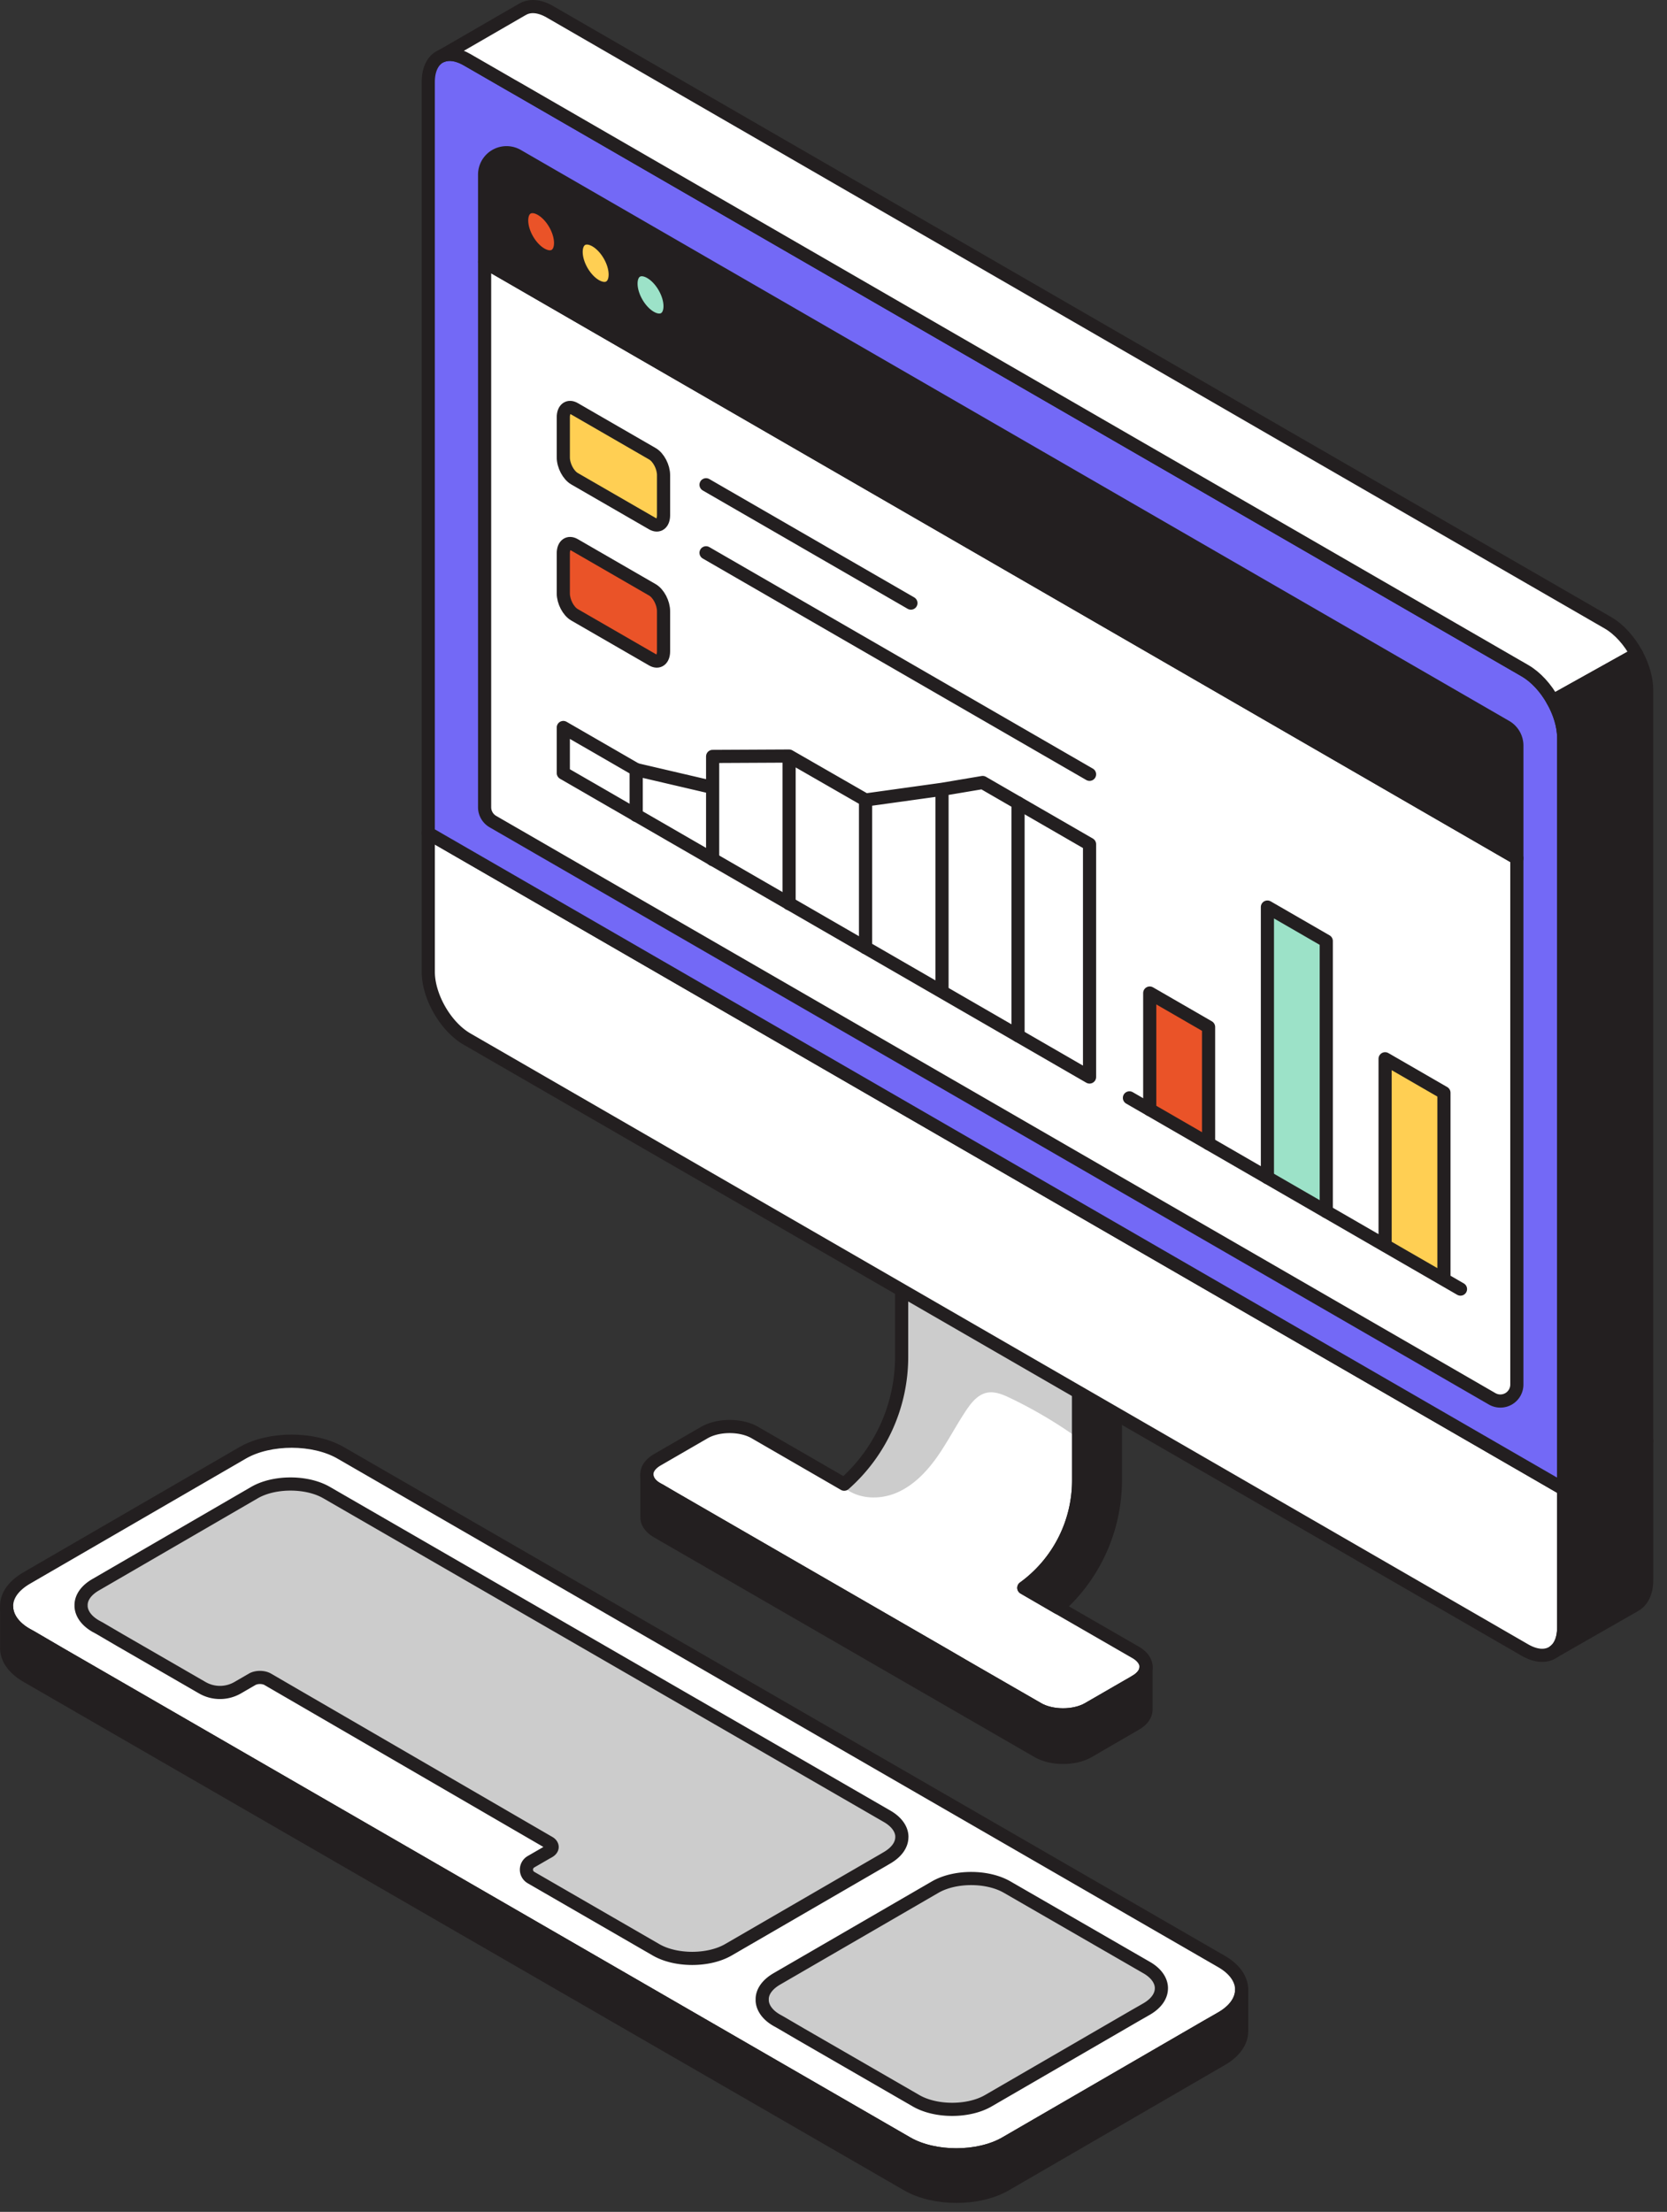
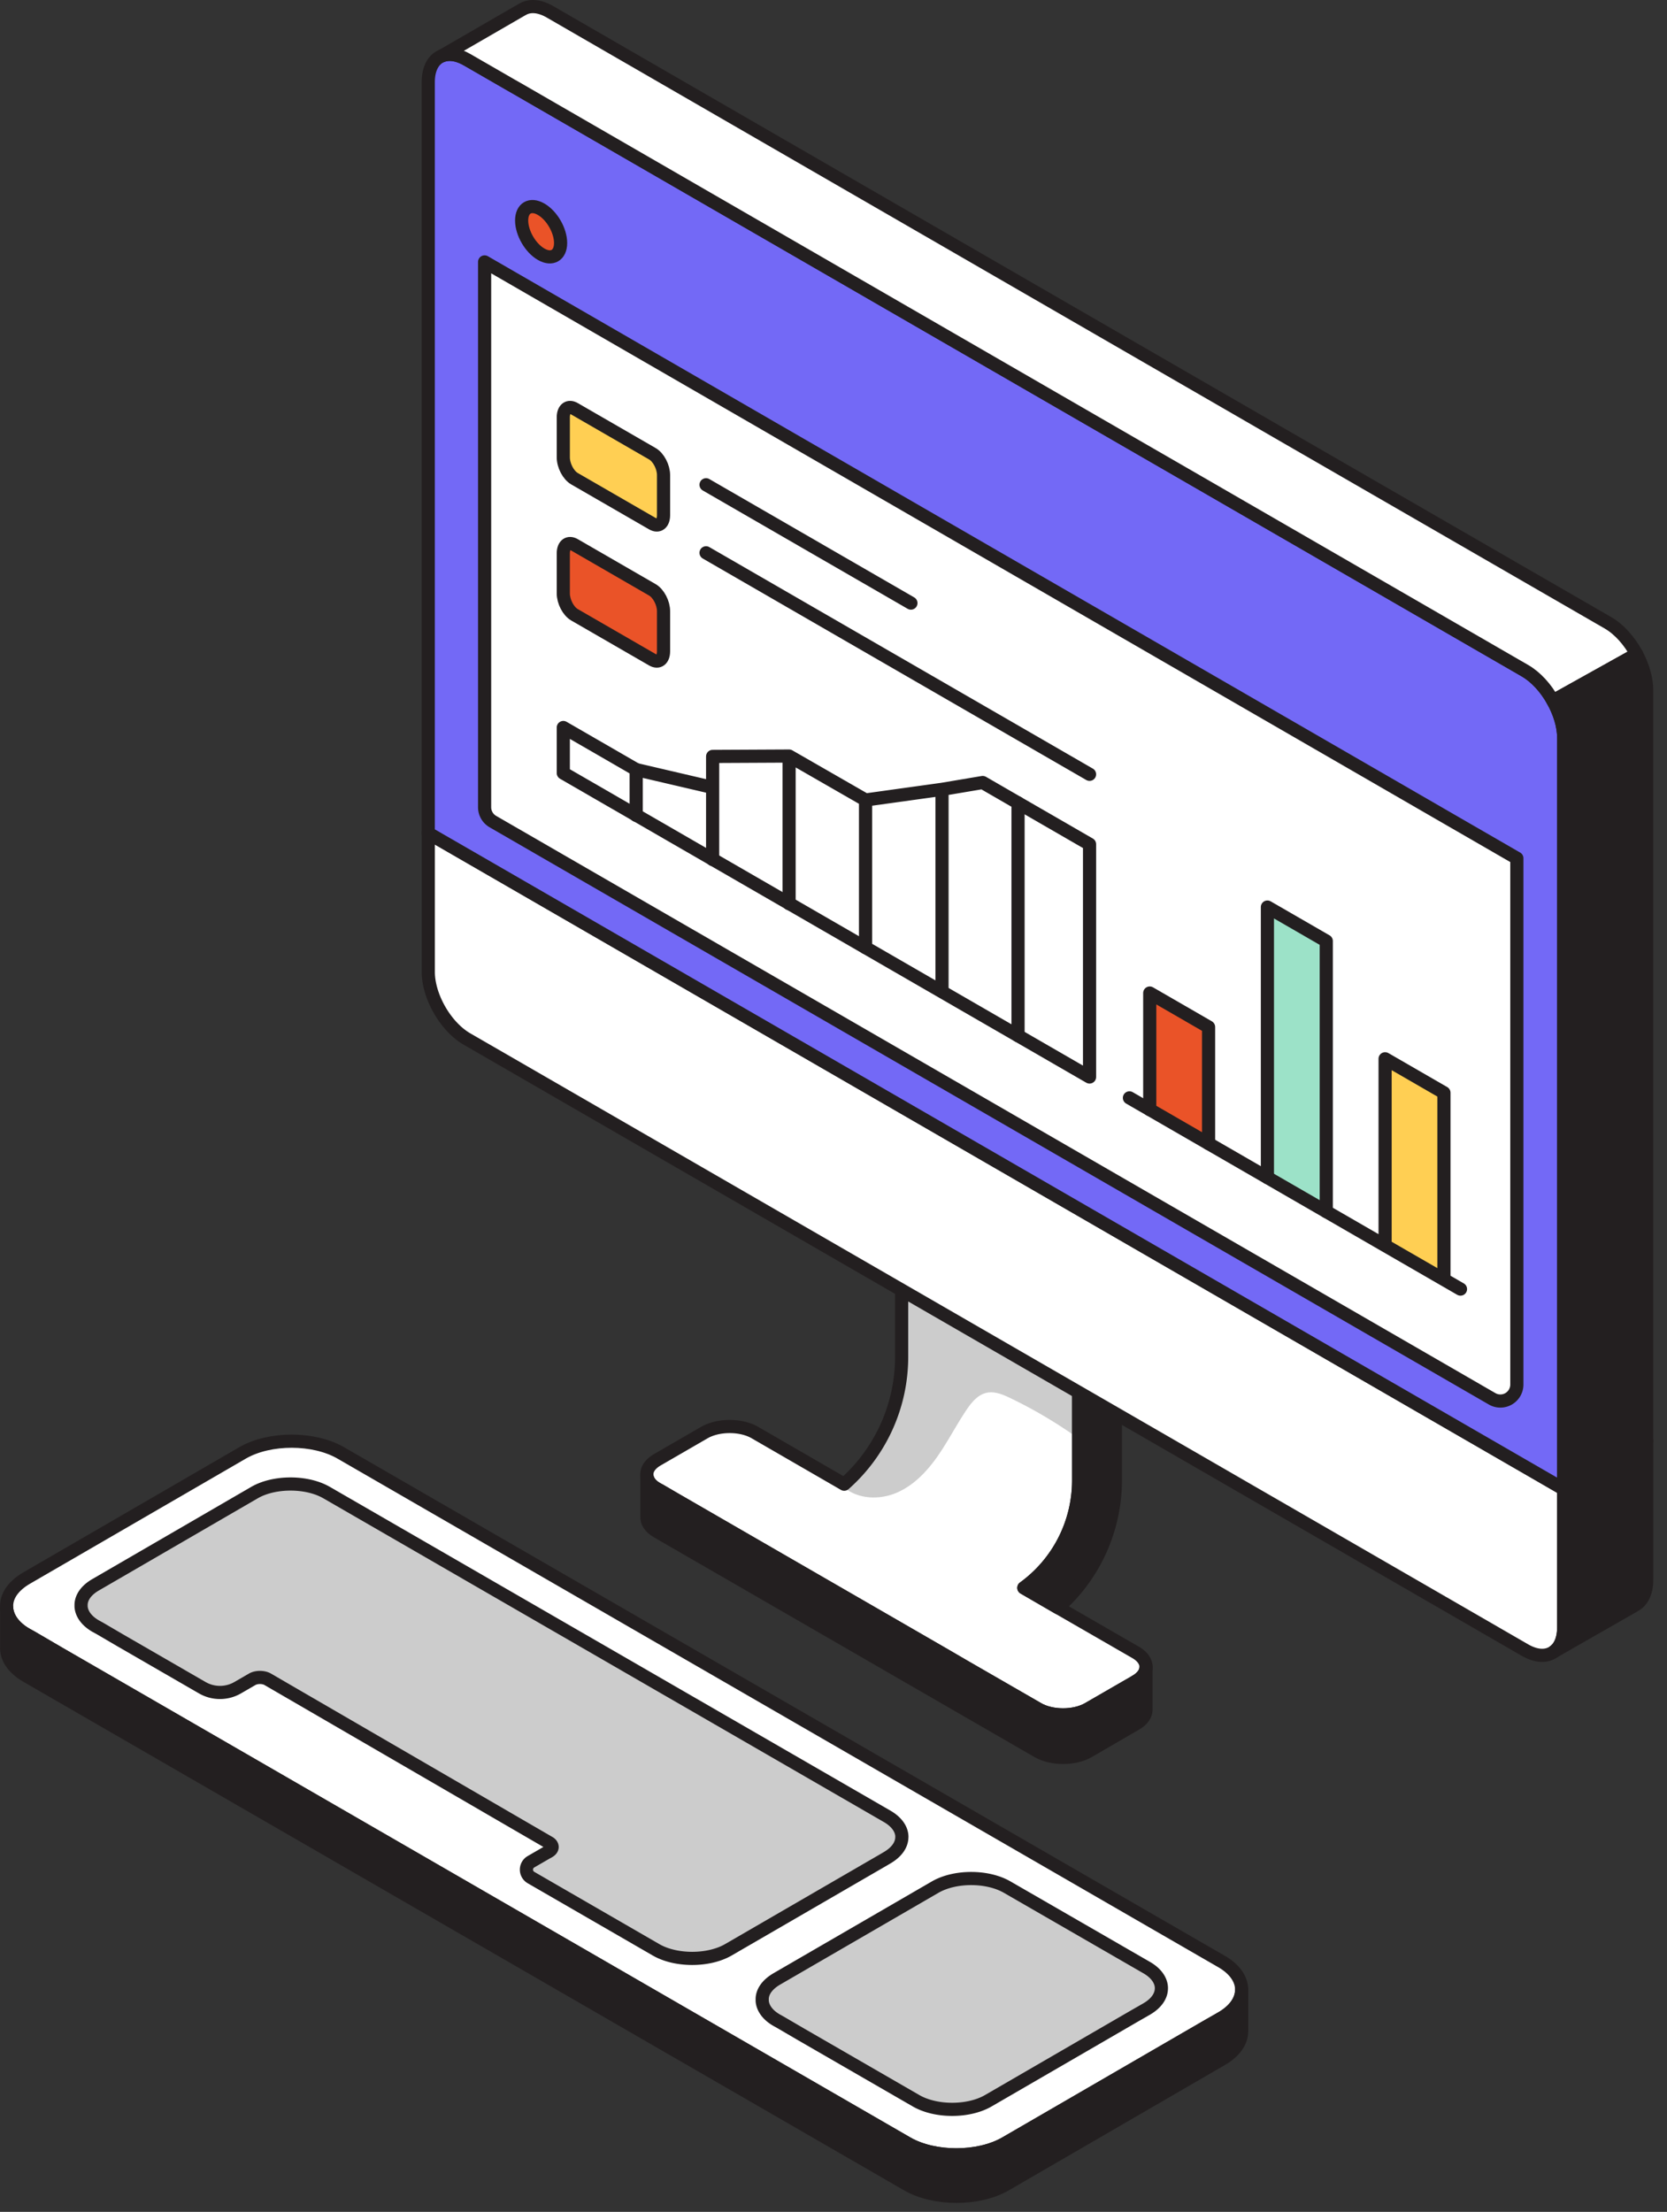
<svg xmlns="http://www.w3.org/2000/svg" fill="none" viewBox="0 0 95 126">
  <rect x="0" y="0" width="95" height="126" fill="#333333" stroke="none" />
  <g clip-path="url(#a)">
    <path fill="#fff" d="M65.31 94.941v.019c0 .299-.199.599-.592.823l-.143.087-.305.175-2.254 1.301c-.792.455-2.076.455-2.868 0l-4.239-2.444-.973-.567-10.087-5.823-5.43-3.136-.823-.48-.15-.081c-.368-.206-.56-.486-.58-.767v-.1c.012-.281.206-.561.586-.786l2.703-1.563c.792-.449 2.076-.449 2.862.006l5.093 2.943a9.674 9.674 0 0 0 3.273-7.244v-9.096L61.47 75.24v9.096a7.558 7.558 0 0 1-3.123 6.116l1.945 1.128 4.426 2.55c.386.225.586.518.592.811Z" />
    <path fill="#CCC" d="M61.383 81.89a25.78 25.78 0 0 0-3.815-2.251c-.422-.202-.887-.397-1.344-.297-.505.111-.862.551-1.15.98-.584.869-1.06 1.807-1.662 2.663-.602.856-1.358 1.644-2.32 2.053-.964.409-2.164.373-2.973-.291 1.612-1.173 2.556-3.088 2.957-5.041.401-1.953.408-4.281.32-6.272.544.31 2.667 1.882 4.136 2.516 1.637.707 3.152 1.664 4.66 2.617.386.245.79.505 1.02.901.396.679.18 1.535-.048 2.288" />
    <path fill="#231F20" stroke="#231F20" stroke-linecap="round" stroke-linejoin="round" stroke-width=".75" d="M63.564 75.24v9.096a9.696 9.696 0 0 1-3.273 7.244l-1.945-1.128a7.558 7.558 0 0 0 3.123-6.116V75.24h2.095Z" />
    <path stroke="#231F20" stroke-linecap="round" stroke-linejoin="round" stroke-width=".75" d="M65.31 94.941v.019c0 .299-.199.599-.592.823l-.143.087-.305.175-2.254 1.301c-.792.455-2.076.455-2.868 0l-4.239-2.444-.973-.567-10.087-5.823-5.43-3.136-.823-.48-.15-.081c-.368-.206-.56-.486-.58-.767v-.1c.012-.281.206-.561.586-.786l2.703-1.563c.792-.449 2.076-.449 2.862.006l5.093 2.943a9.674 9.674 0 0 0 3.273-7.244v-9.096L61.47 75.24v9.096a7.558 7.558 0 0 1-3.123 6.116l1.945 1.128 4.426 2.55c.386.225.586.518.592.811Z" />
    <path fill="#fff" stroke="#231F20" stroke-linecap="round" stroke-linejoin="round" stroke-width=".75" d="M89.112 84.823v7.893c0 .655-.212 1.128-.56 1.372a1.115 1.115 0 0 1-.188.112h-.006c-.393.175-.898.118-1.459-.206L26.62 59.193c-1.222-.704-2.213-2.425-2.213-3.834V47.46l4.732 2.731 59.974 34.631v.001Z" />
    <path fill="#7369F6" stroke="#231F20" stroke-linecap="round" stroke-linejoin="round" stroke-width=".75" d="M89.112 42.037v42.786L29.138 50.191l-4.732-2.73V4.68c0-.792.305-1.315.792-1.502.387-.156.88-.087 1.421.224l2.52 1.453.367.212 34.937 20.168 3.921 2.263 18.534 10.704c1.222.704 2.214 2.425 2.214 3.834Z" />
    <path fill="#231F20" stroke="#231F20" stroke-linecap="round" stroke-linejoin="round" stroke-width=".75" d="M93.844 82.098v7.899c0 .704-.25 1.197-.648 1.434l-4.644 2.656c.349-.243.56-.717.56-1.372v-7.893l4.732-2.724Z" />
    <path fill="#fff" stroke="#231F20" stroke-linecap="round" stroke-linejoin="round" stroke-width=".75" d="m93.266 37.265-4.768 2.659c-.395-.723-.97-1.359-1.6-1.721L68.365 27.501l-3.925-2.264L29.507 5.064l-.368-.208-2.518-1.453c-.543-.315-1.038-.382-1.42-.228L29.742.55l.04-.02c.402-.241.958-.208 1.567.147l37.826 21.84 3.918 2.264 18.538 10.695c.65.375 1.232 1.038 1.634 1.788l.001.001Z" />
    <path fill="#231F20" stroke="#231F20" stroke-linecap="round" stroke-linejoin="round" stroke-width=".75" d="M93.842 39.321v42.776l-4.728 2.726V42.04c0-.683-.234-1.44-.616-2.116l4.768-2.659c.355.663.576 1.393.576 2.056ZM65.31 94.96v2.438c-.006.299-.206.592-.592.81l-2.703 1.569c-.792.449-2.076.449-2.868-.006l-21.7-12.525c-.406-.237-.606-.555-.58-.867v-2.332c.018.281.211.561.58.767l.15.081.822.48 5.43 3.136 10.087 5.823.973.567 4.24 2.444c.791.455 2.075.455 2.867 0l2.254-1.301.305-.175.143-.087c.393-.224.592-.523.592-.822Z" />
    <path fill="#fff" stroke="#231F20" stroke-linecap="round" stroke-linejoin="round" stroke-width=".75" d="M70.759 113.316v.032c0 .591-.387 1.172-1.15 1.612l-.28.161-.601.344-11.436 6.626c-1.537.881-4.052.881-5.59 0L3.41 94.21l-1.601-.935-.29-.161c-.72-.408-1.096-.957-1.14-1.505v-.183c.022-.559.409-1.107 1.15-1.537l12.307-7.131c1.537-.881 4.052-.881 5.589.011l50.185 28.967c.752.43 1.139 1.01 1.15 1.58Z" />
    <path fill="#CCC" stroke="#231F20" stroke-linecap="round" stroke-linejoin="round" stroke-width=".75" d="M51.395 104.623v.025c0 .436-.287.86-.848 1.185l-.199.118-.443.256-8.404 4.869c-1.128.648-2.98.648-4.108 0l-7.132-4.12a.52.52 0 0 1 0-.901l.88-.509.093-.05.044-.025c.125-.075.187-.162.187-.256v-.006c-.006-.093-.062-.181-.187-.249l-16.016-9.295c-.243-.143-.642-.143-.885-.006l-.83.481a2.015 2.015 0 0 1-2.019.002l-4.682-2.703-1.172-.686-.218-.118c-.53-.306-.804-.704-.835-1.11v-.131c.02-.412.3-.817.848-1.128l9.04-5.243c1.128-.648 2.98-.648 4.108.006l31.932 18.435c.555.318.842.742.848 1.16l-.002-.001Zm14.791 8.618v.024c0 .434-.285.859-.844 1.182l-.204.118-.442.252-8.384 4.859c-1.127.646-2.971.646-4.098 0l-6.556-3.784-1.174-.686-.212-.118c-.529-.3-.804-.701-.835-1.103v-.134c.016-.41.3-.812.843-1.127l9.023-5.229c1.128-.646 2.972-.646 4.099.008l7.942 4.58c.552.315.835.741.843 1.159l-.001-.001Z" />
    <path fill="#231F20" stroke="#231F20" stroke-linecap="round" stroke-linejoin="round" stroke-width=".75" d="M70.76 113.348v2.387c-.012.58-.399 1.15-1.15 1.58l-12.318 7.142c-1.537.881-4.052.881-5.589-.011L1.518 95.479C.723 95.017.336 94.404.38 93.791v-2.182c.043.548.42 1.096 1.14 1.505l.29.161 1.6.935 48.293 27.881c1.537.881 4.052.881 5.59 0l11.435-6.626.602-.344.28-.161c.762-.441 1.15-1.021 1.15-1.612Z" />
    <path fill="#fff" stroke="#231F20" stroke-linecap="round" stroke-linejoin="round" stroke-width=".75" d="m28.086 46.801 56.95 32.885a.939.939 0 0 0 1.407-.813V48.891l-58.826-33.97v31.066c0 .335.18.646.47.814Z" />
-     <path fill="#231F20" stroke="#231F20" stroke-linecap="round" stroke-linejoin="round" stroke-width=".75" d="m27.617 14.92 58.827 33.97v-6.414c0-.447-.238-.86-.625-1.083L29.493 8.867a1.25 1.25 0 0 0-1.876 1.083v4.97Z" />
    <path fill="#EA5328" stroke="#231F20" stroke-linecap="round" stroke-linejoin="round" stroke-width=".75" d="M31.948 13.841c0 .708-.497.994-1.11.641-.613-.353-1.11-1.214-1.11-1.922s.497-.994 1.11-.641c.613.353 1.11 1.214 1.11 1.922Z" />
-     <path fill="#FFCF53" stroke="#231F20" stroke-linecap="round" stroke-linejoin="round" stroke-width=".75" d="M35.06 15.639c0 .71-.499.998-1.114.643-.615-.355-1.114-1.219-1.114-1.93 0-.711.499-.998 1.114-.643.615.355 1.114 1.219 1.114 1.93Z" />
-     <path fill="#9CE2C8" stroke="#231F20" stroke-linecap="round" stroke-linejoin="round" stroke-width=".75" d="M38.186 17.442c0 .71-.499.998-1.114.643-.615-.355-1.113-1.218-1.113-1.928s.498-.998 1.113-.643 1.114 1.218 1.114 1.928Z" />
    <path stroke="#231F20" stroke-linecap="round" stroke-linejoin="round" stroke-width=".75" d="M36.255 46.447v-2.606l4.357 1.017v-1.767l4.357-.022 4.357 2.503 4.358-.606 2.318-.39 2.015 1.164v13.259M40.612 43.09v5.873m4.357-5.894v8.409m4.357-5.906v8.41m4.358-9.016v11.419M40.237 31.491l21.855 12.618M40.237 27.615l11.675 6.741" />
    <path fill="#FFCF53" stroke="#231F20" stroke-linecap="round" stroke-linejoin="round" stroke-width=".75" d="m32.74 27.27 4.437 2.561c.352.203.638-.013.638-.483v-2.281c0-.47-.286-1.016-.638-1.219l-4.437-2.561c-.352-.204-.638.013-.638.483v2.281c0 .47.286 1.015.638 1.219Z" />
    <path fill="#EA5328" stroke="#231F20" stroke-linecap="round" stroke-linejoin="round" stroke-width=".75" d="m32.74 35.022 4.437 2.561c.352.204.638-.012.638-.483v-2.281c0-.47-.286-1.016-.638-1.219l-4.437-2.562c-.352-.203-.638.013-.638.483v2.281c0 .47.286 1.016.638 1.22Z" />
    <path stroke="#231F20" stroke-linecap="round" stroke-linejoin="round" stroke-width=".75" d="m36.255 43.841-4.153-2.398v2.594m25.915 1.703 4.075 2.353v13.259m-29.99-17.315 29.99 17.315" />
    <path fill="#EA5328" d="M65.522 63.209v-6.64l3.353 1.936v6.64" />
    <path stroke="#231F20" stroke-linecap="round" stroke-linejoin="round" stroke-width=".75" d="M65.522 63.209v-6.64l3.353 1.936v6.64" />
    <path fill="#9CE2C8" d="M72.228 67.081v-15.41l3.354 1.936v15.41" />
    <path stroke="#231F20" stroke-linecap="round" stroke-linejoin="round" stroke-width=".75" d="M72.228 67.081v-15.41l3.354 1.936v15.41" />
    <path fill="#FFCF53" d="M78.935 70.953V60.314l3.353 1.936v10.638" />
    <path stroke="#231F20" stroke-linecap="round" stroke-linejoin="round" stroke-width=".75" d="M78.935 70.953V60.314l3.353 1.936v10.638m.943.546L64.365 62.541" />
  </g>
  <defs>
    <clipPath id="a">
      <path fill="#fff" d="M0 0h94.219v125.492H0z" />
    </clipPath>
  </defs>
</svg>